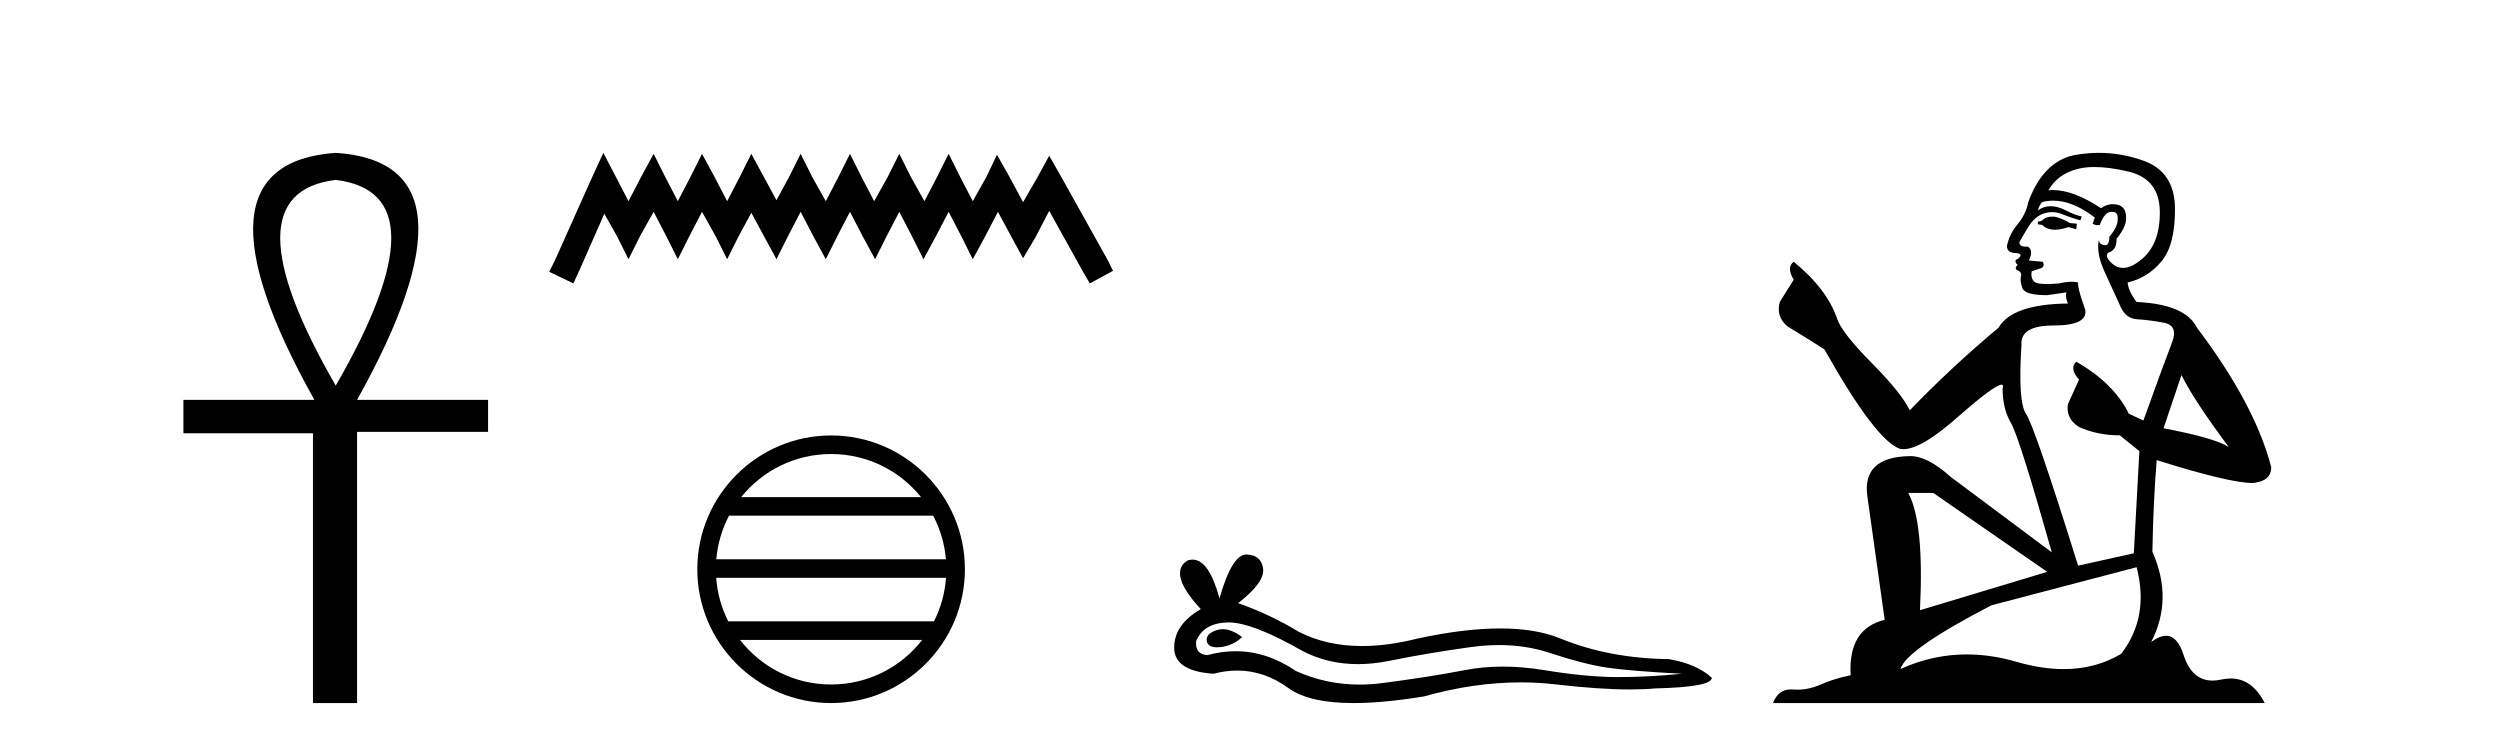
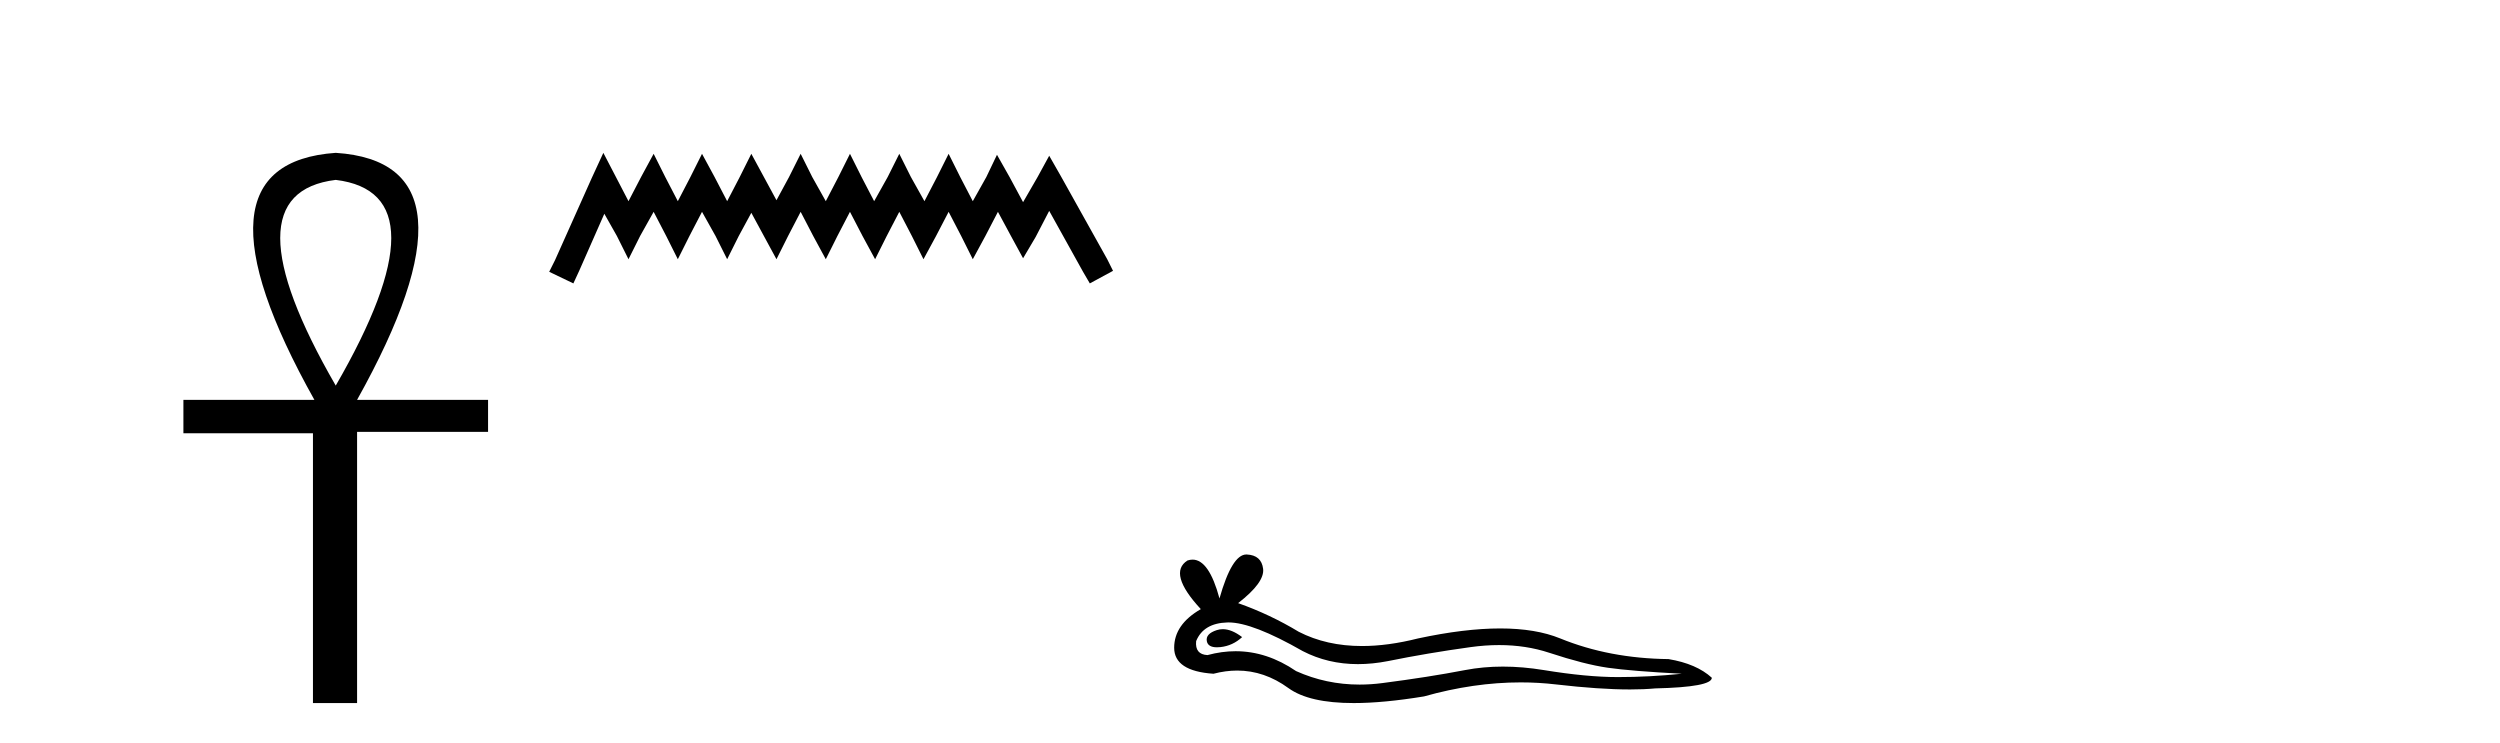
<svg xmlns="http://www.w3.org/2000/svg" width="138.0" height="41.0">
  <path d="M 18.533 9.93 Q 24.662 10.676 18.533 21.285 Q 12.403 10.676 18.533 9.93 ZM 18.533 8.437 Q 10.046 9.026 17.354 22.071 L 10.124 22.071 L 10.124 23.918 L 17.275 23.918 L 17.275 38.809 L 19.711 38.809 L 19.711 23.839 L 26.941 23.839 L 26.941 22.071 L 19.711 22.071 Q 27.02 8.987 18.533 8.437 Z" style="fill:#000000;stroke:none" />
  <path d="M 33.305 8.437 L 32.665 9.825 L 30.636 14.363 L 30.316 15.003 L 31.65 15.644 L 31.971 14.95 L 33.359 11.8 L 34.053 13.028 L 34.693 14.309 L 35.334 13.028 L 36.081 11.693 L 36.775 13.028 L 37.416 14.309 L 38.057 13.028 L 38.751 11.693 L 39.498 13.028 L 40.139 14.309 L 40.779 13.028 L 41.473 11.747 L 42.167 13.028 L 42.861 14.309 L 43.502 13.028 L 44.196 11.693 L 44.89 13.028 L 45.584 14.309 L 46.224 13.028 L 46.918 11.693 L 47.612 13.028 L 48.306 14.309 L 48.947 13.028 L 49.641 11.693 L 50.335 13.028 L 50.976 14.309 L 51.67 13.028 L 52.364 11.693 L 53.058 13.028 L 53.698 14.309 L 54.392 13.028 L 55.086 11.693 L 55.834 13.081 L 56.474 14.256 L 57.168 13.081 L 57.916 11.64 L 59.784 15.003 L 60.158 15.644 L 61.439 14.95 L 61.119 14.309 L 58.556 9.718 L 57.916 8.597 L 57.275 9.771 L 56.474 11.159 L 55.727 9.771 L 55.033 8.544 L 54.446 9.771 L 53.698 11.106 L 53.004 9.771 L 52.364 8.49 L 51.723 9.771 L 51.029 11.106 L 50.282 9.771 L 49.641 8.49 L 49 9.771 L 48.253 11.106 L 47.559 9.771 L 46.918 8.49 L 46.278 9.771 L 45.584 11.106 L 44.836 9.771 L 44.196 8.49 L 43.555 9.771 L 42.861 11.053 L 42.167 9.771 L 41.473 8.49 L 40.833 9.771 L 40.139 11.106 L 39.445 9.771 L 38.751 8.49 L 38.11 9.771 L 37.416 11.106 L 36.722 9.771 L 36.081 8.49 L 35.387 9.771 L 34.693 11.106 L 33.999 9.771 L 33.305 8.437 Z" style="fill:#000000;stroke:none" />
-   <path d="M 45.877 25.062 C 47.886 25.062 49.675 25.99 50.84 27.44 L 40.915 27.44 C 42.08 25.99 43.869 25.062 45.877 25.062 ZM 51.512 28.465 C 51.895 29.195 52.141 30.008 52.215 30.87 L 39.54 30.87 C 39.614 30.008 39.86 29.195 40.243 28.465 ZM 52.221 31.895 C 52.159 32.756 51.925 33.568 51.555 34.299 L 40.2 34.299 C 39.83 33.568 39.596 32.756 39.533 31.895 ZM 50.904 35.324 C 49.741 36.822 47.923 37.784 45.877 37.784 C 43.831 37.784 42.013 36.822 40.85 35.324 ZM 45.877 24.037 C 41.806 24.037 38.491 27.352 38.491 31.424 C 38.491 35.495 41.806 38.809 45.877 38.809 C 49.949 38.809 53.263 35.495 53.263 31.424 C 53.263 27.352 49.949 24.037 45.877 24.037 Z" style="fill:#000000;stroke:none" />
  <path d="M 67.497 34.73 Q 67.328 34.73 67.168 34.782 Q 66.542 34.984 66.616 35.389 Q 66.678 35.731 67.175 35.731 Q 67.265 35.731 67.37 35.72 Q 68.05 35.646 68.565 35.168 Q 67.99 34.73 67.497 34.73 ZM 67.816 34.358 Q 69.143 34.358 71.912 35.941 Q 73.301 36.66 74.957 36.66 Q 75.757 36.66 76.619 36.492 Q 78.789 36.051 81.18 35.72 Q 81.992 35.608 82.753 35.608 Q 84.232 35.608 85.519 36.033 Q 87.469 36.676 88.756 36.86 Q 90.043 37.044 92.838 37.191 Q 91.036 37.375 89.308 37.375 Q 87.579 37.375 85.225 36.989 Q 84.048 36.796 82.959 36.796 Q 81.869 36.796 80.867 36.989 Q 78.863 37.375 76.307 37.706 Q 75.668 37.789 75.051 37.789 Q 73.199 37.789 71.544 37.044 Q 69.937 35.947 68.206 35.947 Q 67.442 35.947 66.653 36.161 Q 65.954 36.125 66.027 35.389 Q 66.432 34.396 67.756 34.359 Q 67.785 34.358 67.816 34.358 ZM 68.799 30.607 Q 68.003 30.607 67.315 33.035 Q 66.739 30.891 65.829 30.891 Q 65.693 30.891 65.549 30.939 Q 64.446 31.638 66.285 33.624 Q 64.814 34.47 64.814 35.757 Q 64.814 37.044 66.984 37.191 Q 67.655 37.015 68.294 37.015 Q 69.794 37.015 71.121 37.982 Q 72.258 38.809 74.725 38.809 Q 76.369 38.809 78.605 38.442 Q 81.352 37.668 83.943 37.668 Q 84.926 37.668 85.887 37.78 Q 88.289 38.058 89.979 38.058 Q 90.746 38.058 91.367 38 Q 94.493 37.927 94.493 37.412 Q 93.647 36.639 92.103 36.382 Q 88.829 36.345 86.126 35.242 Q 84.775 34.69 82.812 34.69 Q 80.849 34.69 78.274 35.242 Q 76.614 35.661 75.183 35.661 Q 73.222 35.661 71.691 34.874 Q 70.11 33.918 68.344 33.293 Q 69.816 32.153 69.724 31.399 Q 69.632 30.645 68.823 30.608 Q 68.811 30.607 68.799 30.607 Z" style="fill:#000000;stroke:none" />
-   <path d="M 113.379 11.955 Q 112.952 11.955 112.816 12.091 Q 112.696 12.228 112.491 12.228 L 112.491 12.382 L 112.73 12.416 Q 112.995 12.681 113.435 12.681 Q 113.761 12.681 114.182 12.535 L 114.609 12.655 L 114.644 12.348 L 114.268 12.313 Q 113.721 12.006 113.379 11.955 ZM 115.617 9.22 Q 116.405 9.22 117.445 9.46 Q 119.205 9.853 119.222 11.681 Q 119.239 13.492 118.197 14.329 Q 117.646 14.788 117.193 14.788 Q 116.804 14.788 116.488 14.449 Q 116.181 14.141 116.369 13.953 Q 116.864 13.8 116.83 13.185 Q 117.36 12.535 117.36 12.074 Q 117.393 11.27 116.621 11.27 Q 116.59 11.27 116.557 11.271 Q 116.215 11.305 115.976 11.493 Q 114.465 10.491 113.315 10.491 Q 113.191 10.491 113.072 10.503 L 113.072 10.503 Q 113.567 9.631 114.626 9.341 Q 115.059 9.22 115.617 9.22 ZM 120.418 20.701 Q 121.084 22.068 123.031 24.682 Q 122.297 24.186 119.427 23.639 L 120.418 20.701 ZM 113.334 11.076 Q 114.412 11.076 115.634 12.006 L 115.515 12.348 Q 115.658 12.431 115.793 12.431 Q 115.851 12.431 115.908 12.416 Q 116.181 11.698 116.523 11.698 Q 116.564 11.693 116.6 11.693 Q 116.929 11.693 116.898 12.108 Q 116.898 12.535 116.437 13.065 Q 116.437 13.538 116.207 13.538 Q 116.171 13.538 116.13 13.526 Q 115.822 13.458 115.873 13.185 L 115.873 13.185 Q 115.669 13.953 116.232 15.132 Q 116.779 16.328 117.069 16.96 Q 117.36 17.592 117.992 17.626 Q 118.624 17.66 119.444 17.814 Q 120.264 17.968 119.888 18.925 Q 119.512 19.881 118.316 23.212 L 117.513 22.837 Q 116.676 21.145 114.609 19.967 L 114.609 19.967 Q 114.216 20.342 114.763 20.957 L 114.148 22.307 Q 114.029 23.11 114.763 23.571 Q 115.788 24.032 117.018 24.032 L 118.094 24.904 L 117.787 30.541 L 114.712 31.224 Q 112.303 23.52 111.842 22.854 Q 111.381 22.187 111.586 19.044 Q 111.5 17.968 113.345 17.968 Q 115.259 17.968 115.105 17.097 L 114.866 16.396 Q 114.678 15.747 114.712 15.593 Q 114.562 15.552 114.362 15.552 Q 114.063 15.552 113.653 15.645 Q 113.265 15.679 112.985 15.679 Q 112.423 15.679 112.286 15.542 Q 112.081 15.337 112.149 14.978 L 112.696 14.79 Q 112.884 14.688 112.764 14.449 L 111.996 14.38 Q 112.269 13.8 111.927 13.612 Q 111.876 13.615 111.83 13.615 Q 111.466 13.615 111.466 13.373 Q 111.586 13.15 111.944 12.553 Q 112.303 11.955 112.816 11.784 Q 113.046 11.71 113.273 11.71 Q 113.568 11.71 113.858 11.835 Q 114.37 12.04 114.831 12.16 L 114.917 11.955 Q 114.49 11.852 114.029 11.613 Q 113.584 11.382 113.2 11.382 Q 112.816 11.382 112.491 11.613 Q 112.576 11.305 112.73 11.152 Q 113.026 11.076 113.334 11.076 ZM 106.717 27.21 L 113.004 31.566 L 105.982 33.684 Q 106.222 28.816 105.333 27.21 ZM 117.941 31.31 Q 118.658 34.06 117.086 36.093 Q 115.679 36.934 113.917 36.934 Q 112.707 36.934 111.329 36.537 Q 109.918 36.124 108.566 36.124 Q 106.678 36.124 104.906 36.93 Q 105.214 35.854 109.929 33.411 L 117.941 31.31 ZM 115.862 8.437 Q 115.315 8.437 114.763 8.521 Q 112.85 8.743 111.961 11.152 Q 111.842 11.801 111.381 12.365 Q 110.919 12.911 110.783 13.578 Q 110.783 13.953 111.261 13.97 Q 111.739 13.988 111.381 14.295 Q 111.227 14.329 111.261 14.449 Q 111.278 14.568 111.381 14.603 Q 111.159 14.842 111.381 14.927 Q 111.62 15.03 111.551 15.269 Q 111.5 15.525 111.637 15.901 Q 111.774 16.294 113.004 16.294 L 114.063 16.14 L 114.063 16.14 Q 113.994 16.396 114.148 16.755 Q 111.073 16.789 110.321 18.087 Q 107.742 20.24 105.419 22.649 Q 104.957 21.692 103.317 20.035 Q 101.694 18.395 101.421 17.626 Q 100.857 15.952 99.012 14.449 Q 98.602 14.756 99.012 15.44 L 98.244 16.67 Q 98.022 17.472 98.671 18.019 Q 99.662 18.617 100.704 19.283 Q 103.574 24.374 104.906 24.784 Q 104.98 24.795 105.06 24.795 Q 106.074 24.795 108.101 22.99 Q 110.109 21.235 110.483 21.235 Q 110.615 21.235 110.544 21.453 Q 110.544 22.563 111.005 23.349 Q 111.466 24.135 113.26 30.49 L 107.674 26.322 Q 106.409 25.177 105.453 25.177 Q 102.771 25.211 103.078 27.398 L 104.035 34.214 Q 102.002 34.709 102.156 37.272 Q 101.233 37.46 100.465 37.801 Q 99.844 38.07 99.211 38.07 Q 99.078 38.07 98.944 38.058 Q 98.898 38.055 98.854 38.055 Q 98.157 38.055 97.868 38.809 L 125.013 38.809 Q 124.32 37.452 123.136 37.452 Q 122.889 37.452 122.621 37.511 Q 122.363 37.568 122.133 37.568 Q 120.992 37.568 120.537 36.161 Q 120.2 35.096 119.566 35.096 Q 119.203 35.096 118.743 35.444 Q 119.973 33.069 118.812 30.456 Q 118.863 27.62 119.051 25.399 Q 123.066 26.663 124.364 26.663 Q 125.372 26.561 125.372 25.792 Q 124.483 22.341 121.272 18.087 Q 120.623 16.789 117.941 16.67 Q 117.479 16.055 117.445 15.593 Q 118.556 15.337 119.307 14.432 Q 120.076 13.526 120.059 11.493 Q 120.042 9.478 118.299 8.863 Q 117.093 8.437 115.862 8.437 Z" style="fill:#000000;stroke:none" />
</svg>